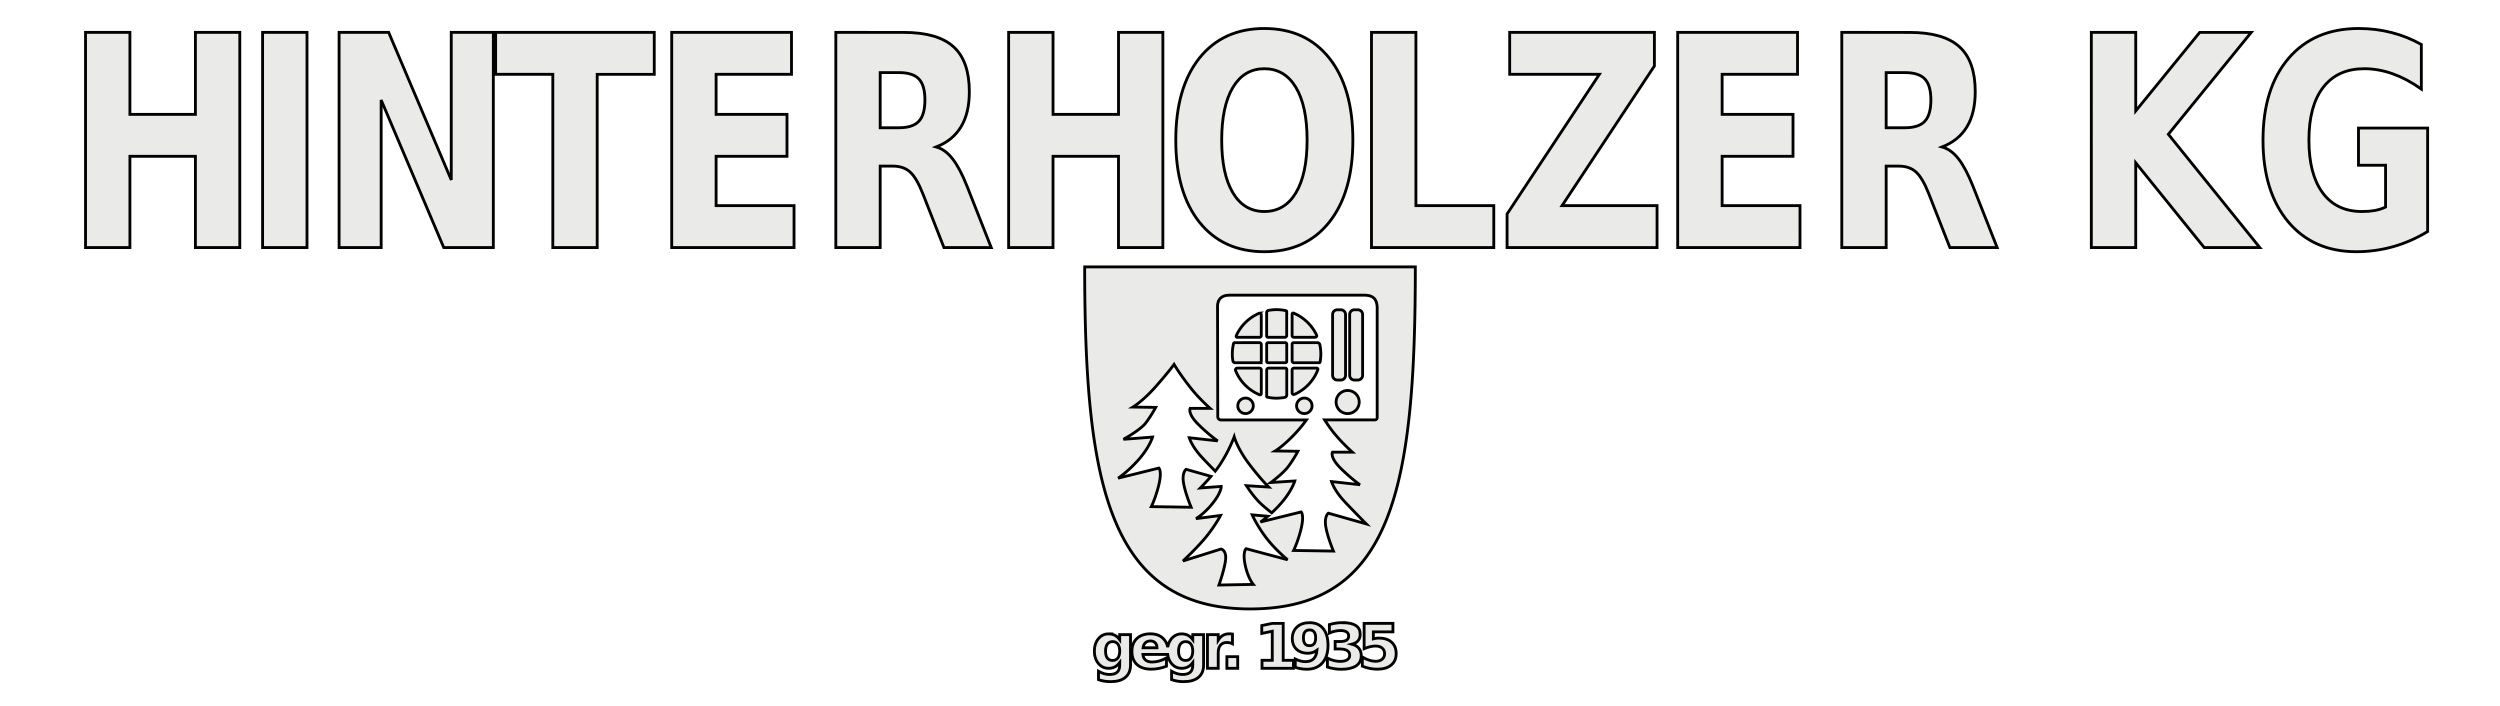
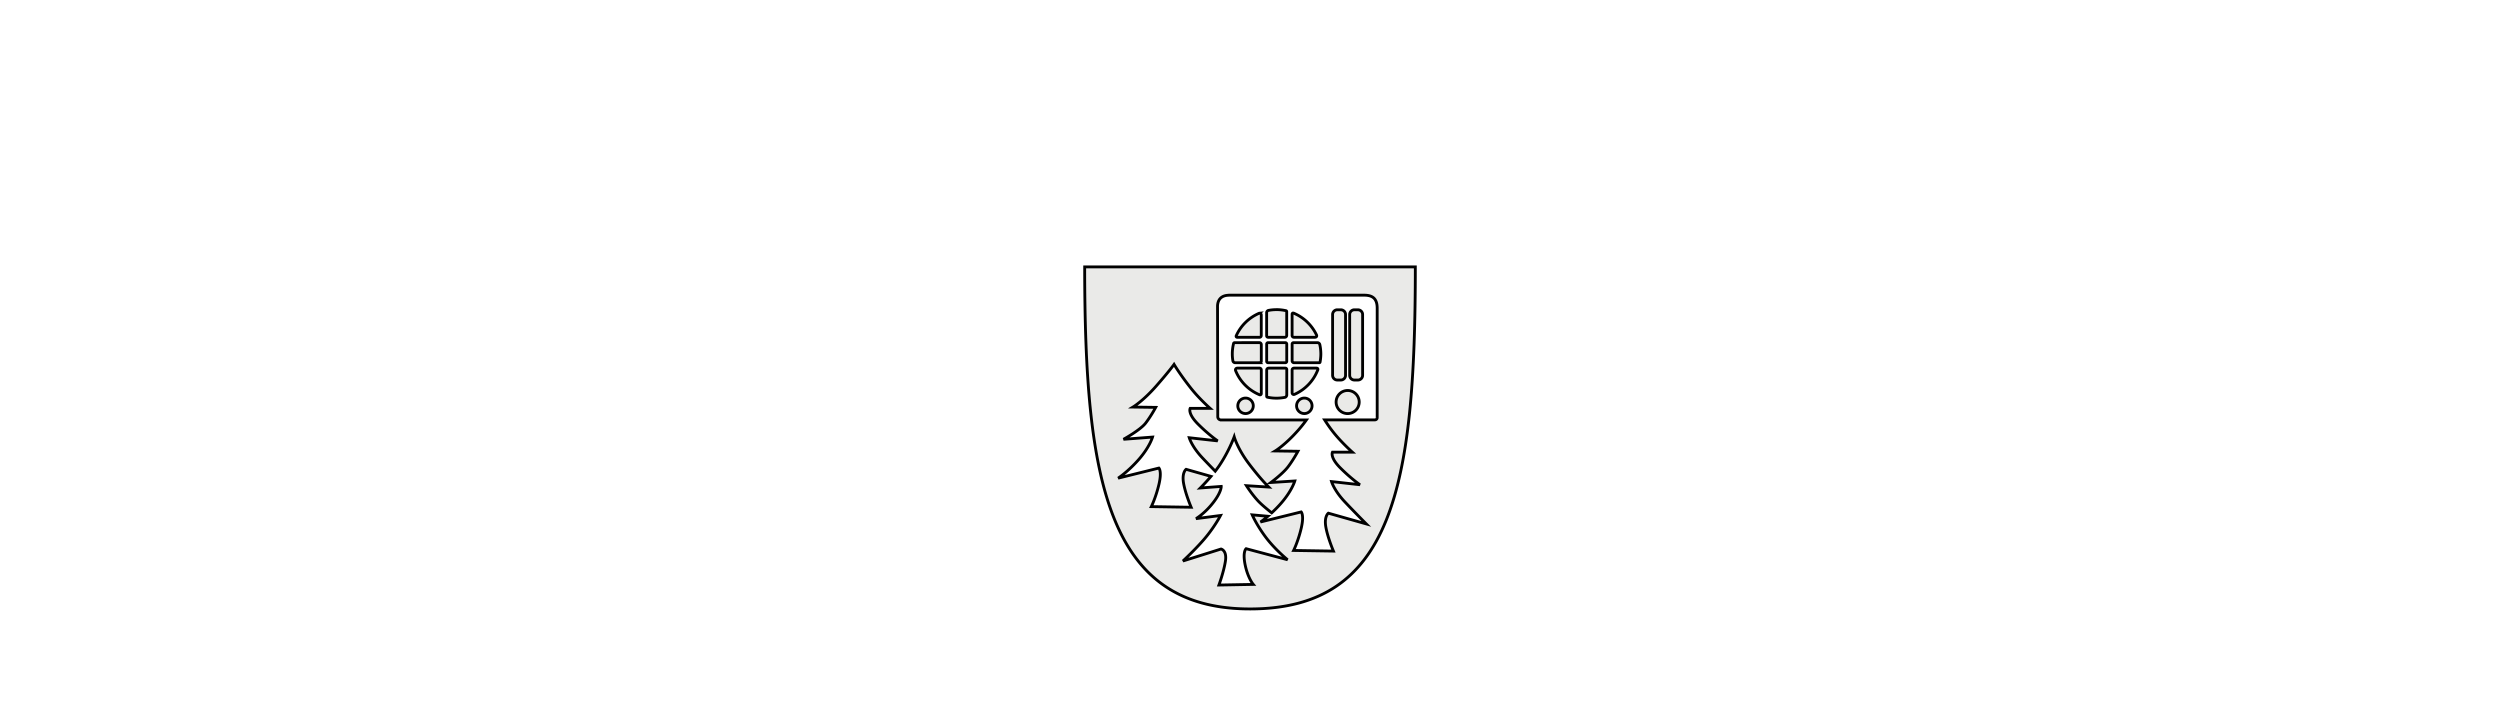
<svg xmlns="http://www.w3.org/2000/svg" xmlns:ns1="http://www.inkscape.org/namespaces/inkscape" xmlns:ns2="http://sodipodi.sourceforge.net/DTD/sodipodi-0.dtd" width="82.169mm" height="23.21mm" viewBox="-3 -1 87.708 24.775" version="1.1" id="svg446" ns1:version="1.2.2 (732a01da63, 2022-12-09)" ns2:docname="logo_v2_w_text_top_small.svg">
  <ns2:namedview id="namedview448" pagecolor="#ffffff" bordercolor="#666666" borderopacity="1.0" ns1:showpageshadow="2" ns1:pageopacity="0" ns1:pagecheckerboard="true" ns1:deskcolor="#d1d1d1" ns1:document-units="mm" showgrid="true" ns1:zoom="2.9825758" ns1:cx="155.40259" ns1:cy="82.814326" ns1:window-width="1920" ns1:window-height="1017" ns1:window-x="-8" ns1:window-y="-8" ns1:window-maximized="1" ns1:current-layer="layer1">
    <ns1:grid type="xygrid" id="grid1183" originx="43.854" originy="15.364" units="pc" spacingx="9.037" spacingy="9.037" />
  </ns2:namedview>
  <defs id="defs443" />
  <g ns1:label="Layer 1" ns1:groupmode="layer" id="layer1">
-     <path id="path2771" d="m 41.357,0 c -0.968,0 -1.729,0.348 -2.282,1.042 -0.55,0.694 -0.825,1.653 -0.825,2.876 0,1.22 0.275,2.177 0.825,2.872 0.553,0.694 1.314,1.041 2.282,1.041 0.971,0 1.731,-0.347 2.281,-1.041 0.55,-0.694 0.825,-1.652 0.825,-2.872 0,-1.223 -0.275,-2.182 -0.825,-2.876 C 43.088,0.348 42.328,0 41.357,0 Z m 38.394,0 c -1.041,0 -1.86,0.349 -2.459,1.046 -0.599,0.698 -0.898,1.655 -0.898,2.872 0,1.203 0.294,2.157 0.882,2.861 0.588,0.701 1.385,1.052 2.391,1.052 0.445,0 0.876,-0.059 1.294,-0.177 0.418,-0.118 0.821,-0.295 1.209,-0.531 V 3.493 h -2.426 v 1.304 h 0.95 v 1.467 c -0.111,0.054 -0.236,0.094 -0.376,0.121 -0.138,0.024 -0.287,0.036 -0.449,0.036 -0.596,0 -1.056,-0.217 -1.379,-0.652 -0.324,-0.435 -0.485,-1.052 -0.485,-1.851 0,-0.806 0.167,-1.424 0.502,-1.855 0.337,-0.435 0.815,-0.652 1.436,-0.652 0.334,0 0.667,0.059 0.999,0.177 0.334,0.118 0.67,0.297 1.007,0.536 V 0.561 C 81.621,0.376 81.273,0.236 80.904,0.142 80.537,0.047 80.152,4e-5 79.751,4e-5 Z M 0,0.136 V 7.685 H 1.557 V 4.484 H 3.855 V 7.685 h 1.557 V 0.136 H 3.855 V 3.013 H 1.557 V 0.136 Z m 6.212,0 V 7.685 H 7.77 V 0.136 Z m 2.684,0 V 7.685 h 1.476 V 2.508 l 2.196,5.177 h 1.739 V 0.136 H 12.831 V 5.313 L 10.635,0.136 Z m 5.492,0 v 1.471 h 2.006 V 7.685 h 1.557 V 1.608 h 2.002 V 0.136 Z m 6.178,0 V 7.685 h 4.291 V 6.214 h -2.734 V 4.484 h 2.487 V 3.013 h -2.487 v -1.406 h 2.645 V 0.136 Z m 5.757,0 V 7.685 h 1.557 V 4.828 h 0.441 c 0.253,0 0.456,0.069 0.607,0.207 0.154,0.138 0.304,0.396 0.453,0.774 l 0.736,1.876 h 1.658 L 30.93,5.541 C 30.757,5.106 30.586,4.783 30.416,4.57 30.249,4.355 30.059,4.216 29.846,4.156 30.234,4.004 30.524,3.768 30.715,3.448 30.91,3.128 31.007,2.718 31.007,2.22 c 0,-0.721 -0.186,-1.249 -0.558,-1.582 -0.369,-0.334 -0.952,-0.501 -1.747,-0.501 z m 6.063,0 V 7.685 h 1.557 V 4.484 h 2.297 V 7.685 h 1.557 V 0.136 H 36.241 V 3.013 H 33.944 V 0.136 Z m 12.73,0 V 7.685 h 4.291 V 6.214 H 46.675 V 0.136 Z m 4.849,0 v 1.471 h 3.147 L 49.873,6.507 V 7.685 h 5.262 V 6.214 H 51.802 L 55.042,1.315 V 0.136 Z m 5.894,0 V 7.685 h 4.291 V 6.214 H 57.418 V 4.484 h 2.487 V 3.013 h -2.487 v -1.406 h 2.645 V 0.136 Z m 5.757,0 V 7.685 h 1.557 V 4.828 h 0.441 c 0.253,0 0.455,0.069 0.606,0.207 0.154,0.138 0.305,0.396 0.453,0.774 l 0.736,1.876 h 1.658 l -0.845,-2.144 c -0.173,-0.435 -0.344,-0.759 -0.514,-0.971 -0.167,-0.216 -0.358,-0.354 -0.571,-0.414 0.388,-0.152 0.678,-0.388 0.87,-0.708 0.194,-0.32 0.291,-0.73 0.291,-1.228 0,-0.721 -0.186,-1.249 -0.558,-1.582 -0.369,-0.334 -0.952,-0.501 -1.747,-0.501 z m 8.755,0 V 7.685 h 1.558 V 4.712 l 2.402,2.973 h 1.95 l -3.208,-3.974 2.908,-3.574 h -1.808 l -2.244,2.755 V 0.136 Z M 41.357,1.411 c 0.477,0 0.846,0.219 1.108,0.657 0.262,0.438 0.392,1.055 0.392,1.85 0,0.792 -0.131,1.407 -0.392,1.845 -0.262,0.438 -0.631,0.657 -1.108,0.657 -0.475,0 -0.843,-0.219 -1.104,-0.657 -0.262,-0.438 -0.392,-1.053 -0.392,-1.845 0,-0.795 0.131,-1.412 0.392,-1.85 0.262,-0.438 0.63,-0.657 1.104,-0.657 z M 27.88,1.547 h 0.655 c 0.326,0 0.559,0.074 0.7,0.222 0.143,0.148 0.214,0.395 0.214,0.738 0,0.347 -0.071,0.597 -0.214,0.748 -0.14,0.152 -0.373,0.227 -0.7,0.227 h -0.655 z m 35.293,0 h 0.655 c 0.326,0 0.559,0.074 0.7,0.222 0.143,0.148 0.214,0.395 0.214,0.738 0,0.347 -0.072,0.597 -0.214,0.748 -0.14,0.152 -0.373,0.227 -0.7,0.227 h -0.655 z" style="font-weight:bold;font-size:29.349px;font-family:'Helvetica Neue LT Std';-inkscape-font-specification:HelveticaNeueLTStd-Blk;fill:#eaeae8;fill-opacity:1;stroke:#000000;stroke-width:0.1;stroke-dasharray:none;stroke-opacity:1" ns1:label="HinterholzerKG" />
-     <path id="path2804" d="m 44.11,20.843 c -0.076,0 -0.153,0.005 -0.232,0.017 -0.079,0.011 -0.159,0.028 -0.239,0.051 v 0.298 c 0.066,-0.029 0.133,-0.05 0.199,-0.065 0.067,-0.015 0.133,-0.022 0.198,-0.022 0.089,0 0.157,0.017 0.206,0.05 0.049,0.033 0.073,0.08 0.073,0.141 0,0.065 -0.025,0.114 -0.075,0.147 -0.05,0.032 -0.126,0.047 -0.228,0.047 h -0.171 v 0.262 h 0.163 c 0.115,0 0.201,0.018 0.259,0.056 0.059,0.037 0.089,0.091 0.089,0.163 0,0.07 -0.029,0.123 -0.087,0.16 -0.057,0.037 -0.139,0.056 -0.247,0.056 -0.072,0 -0.146,-0.01 -0.222,-0.029 -0.075,-0.02 -0.15,-0.048 -0.226,-0.086 v 0.314 c 0.08,0.026 0.16,0.045 0.241,0.058 0.082,0.013 0.163,0.02 0.244,0.02 0.229,0 0.404,-0.041 0.523,-0.121 0.12,-0.082 0.179,-0.201 0.179,-0.357 0,-0.105 -0.028,-0.191 -0.083,-0.258 -0.055,-0.068 -0.136,-0.116 -0.242,-0.144 0.095,-0.024 0.167,-0.065 0.215,-0.124 0.049,-0.059 0.073,-0.135 0.073,-0.227 0,-0.135 -0.051,-0.236 -0.153,-0.303 -0.101,-0.068 -0.255,-0.101 -0.459,-0.101 z m -1.165,0.002 c -0.185,0 -0.333,0.051 -0.443,0.153 -0.11,0.102 -0.165,0.238 -0.165,0.407 0,0.153 0.049,0.277 0.148,0.372 0.099,0.094 0.23,0.141 0.391,0.141 0.063,0 0.122,-0.009 0.176,-0.026 0.054,-0.018 0.105,-0.044 0.153,-0.079 -0.012,0.132 -0.052,0.232 -0.119,0.3 -0.068,0.067 -0.162,0.1 -0.283,0.1 -0.058,0 -0.116,-0.007 -0.175,-0.022 -0.059,-0.015 -0.121,-0.038 -0.186,-0.069 v 0.291 c 0.065,0.022 0.131,0.038 0.198,0.049 0.068,0.011 0.139,0.017 0.212,0.017 0.229,0 0.41,-0.074 0.542,-0.223 0.132,-0.149 0.197,-0.354 0.197,-0.614 0,-0.253 -0.056,-0.449 -0.169,-0.588 -0.113,-0.139 -0.271,-0.208 -0.477,-0.208 z m -1.312,0.026 -0.366,0.076 v 0.276 l 0.368,-0.076 v 1.019 h -0.359 v 0.281 h 1.102 v -0.281 h -0.359 v -1.295 z m 3.225,0 v 0.887 c 0.076,-0.032 0.147,-0.055 0.213,-0.07 0.066,-0.015 0.129,-0.023 0.187,-0.023 0.099,0 0.176,0.024 0.232,0.072 0.057,0.048 0.086,0.113 0.086,0.196 0,0.082 -0.029,0.148 -0.086,0.196 -0.056,0.048 -0.134,0.072 -0.232,0.072 -0.068,0 -0.141,-0.013 -0.219,-0.037 -0.077,-0.025 -0.158,-0.061 -0.244,-0.111 v 0.32 c 0.087,0.035 0.174,0.061 0.261,0.078 0.088,0.018 0.176,0.026 0.266,0.026 0.207,0 0.369,-0.048 0.485,-0.145 0.117,-0.096 0.175,-0.23 0.175,-0.4 0,-0.172 -0.053,-0.305 -0.16,-0.401 -0.107,-0.096 -0.257,-0.145 -0.449,-0.145 -0.034,0 -0.066,0.002 -0.098,0.007 -0.031,0.004 -0.062,0.011 -0.093,0.019 v -0.244 h 0.686 v -0.299 z m -1.915,0.229 c 0.071,0 0.124,0.023 0.16,0.07 0.036,0.046 0.054,0.115 0.054,0.207 0,0.092 -0.018,0.162 -0.054,0.208 -0.036,0.046 -0.089,0.068 -0.16,0.068 -0.071,0 -0.125,-0.022 -0.161,-0.068 -0.036,-0.046 -0.054,-0.116 -0.054,-0.208 0,-0.091 0.018,-0.16 0.054,-0.207 0.036,-0.046 0.09,-0.07 0.161,-0.07 z m -5.577,0.136 c -0.204,0 -0.364,0.055 -0.481,0.165 -0.116,0.11 -0.174,0.262 -0.174,0.455 0,0.196 0.059,0.349 0.177,0.458 0.119,0.108 0.285,0.163 0.499,0.163 0.089,0 0.179,-0.009 0.268,-0.026 0.089,-0.017 0.179,-0.042 0.268,-0.076 v -0.291 c -0.088,0.048 -0.174,0.084 -0.258,0.107 -0.083,0.023 -0.164,0.035 -0.243,0.035 -0.099,0 -0.176,-0.022 -0.23,-0.067 -0.055,-0.044 -0.087,-0.111 -0.096,-0.199 h 0.868 c 0.017,0.124 0.062,0.229 0.134,0.317 0.094,0.113 0.213,0.17 0.358,0.17 0.082,0 0.155,-0.016 0.218,-0.049 0.063,-0.032 0.12,-0.084 0.172,-0.152 v 0.082 c 0,0.115 -0.029,0.2 -0.086,0.254 -0.058,0.054 -0.148,0.081 -0.272,0.081 -0.064,0 -0.128,-0.009 -0.191,-0.028 -0.063,-0.018 -0.128,-0.046 -0.194,-0.084 v 0.295 c 0.07,0.023 0.139,0.04 0.208,0.052 0.069,0.011 0.141,0.017 0.214,0.017 0.228,0 0.402,-0.05 0.521,-0.151 0.12,-0.1 0.18,-0.245 0.18,-0.435 v -1.063 h -0.38 v 0.175 c -0.052,-0.07 -0.109,-0.121 -0.172,-0.153 -0.063,-0.032 -0.135,-0.049 -0.218,-0.049 -0.144,0 -0.263,0.057 -0.358,0.17 -0.069,0.082 -0.112,0.181 -0.131,0.297 -0.022,-0.12 -0.074,-0.221 -0.155,-0.301 -0.111,-0.112 -0.26,-0.167 -0.445,-0.167 z m 2.767,0 c -0.088,0 -0.164,0.018 -0.227,0.054 -0.063,0.035 -0.118,0.092 -0.167,0.169 v -0.194 h -0.378 v 1.182 h 0.378 v -0.545 c 0,-0.116 0.026,-0.205 0.078,-0.267 0.053,-0.063 0.128,-0.094 0.225,-0.094 0.033,0 0.066,0.004 0.098,0.011 0.033,0.007 0.066,0.019 0.099,0.034 l -10e-4,-0.342 c -0.028,-0.004 -0.05,-0.006 -0.065,-0.006 -0.015,-10e-4 -0.028,-0.002 -0.041,-0.002 z m -4.24,0.002 c -0.144,0 -0.263,0.057 -0.358,0.17 -0.094,0.113 -0.142,0.257 -0.142,0.434 0,0.176 0.047,0.321 0.142,0.435 0.094,0.113 0.213,0.17 0.358,0.17 0.082,0 0.155,-0.016 0.218,-0.049 0.063,-0.032 0.12,-0.084 0.172,-0.152 v 0.082 c 0,0.115 -0.029,0.2 -0.087,0.254 -0.058,0.054 -0.148,0.081 -0.272,0.081 -0.064,0 -0.127,-0.009 -0.191,-0.028 -0.063,-0.018 -0.128,-0.046 -0.194,-0.084 v 0.295 c 0.07,0.023 0.139,0.04 0.208,0.052 0.069,0.011 0.141,0.017 0.214,0.017 0.228,0 0.402,-0.05 0.521,-0.151 0.12,-0.1 0.18,-0.245 0.18,-0.435 v -1.063 h -0.38 v 0.175 c -0.052,-0.07 -0.109,-0.121 -0.172,-0.153 -0.063,-0.032 -0.135,-0.049 -0.218,-0.049 z m 1.471,0.249 c 0.068,0 0.122,0.022 0.164,0.066 0.042,0.044 0.063,0.101 0.063,0.173 h -0.49 c 0.011,-0.077 0.04,-0.136 0.085,-0.177 0.046,-0.042 0.105,-0.062 0.178,-0.062 z m -1.33,0.023 c 0.079,0 0.14,0.029 0.183,0.086 0.044,0.058 0.066,0.139 0.066,0.245 0,0.105 -0.022,0.186 -0.066,0.244 -0.044,0.058 -0.105,0.086 -0.183,0.086 -0.081,0 -0.143,-0.028 -0.185,-0.083 -0.042,-0.056 -0.063,-0.139 -0.063,-0.247 0,-0.106 0.021,-0.187 0.065,-0.245 0.044,-0.058 0.105,-0.086 0.183,-0.086 z m 2.562,0 c 0.079,0 0.14,0.029 0.183,0.086 0.044,0.058 0.066,0.139 0.066,0.245 0,0.105 -0.022,0.186 -0.066,0.244 -0.044,0.058 -0.105,0.086 -0.183,0.086 -0.081,0 -0.142,-0.028 -0.184,-0.083 -0.042,-0.056 -0.064,-0.139 -0.064,-0.247 0,-0.106 0.022,-0.187 0.066,-0.245 0.044,-0.058 0.104,-0.086 0.182,-0.086 z m 1.447,0.528 v 0.409 h 0.38 v -0.409 z" style="font-weight:bold;font-size:6.128px;font-family:'Helvetica 55 Roman';-inkscape-font-specification:HelveticaNeue-Bold;fill:#eaeae8;fill-opacity:1;stroke:#000000;stroke-width:0.1;stroke-dasharray:none;stroke-opacity:1" ns1:label="gegr" />
    <path id="path233" style="display:inline;fill:#eaeae8;fill-opacity:1;stroke:#000000;stroke-width:0.1;stroke-dasharray:none;stroke-opacity:1" ns1:label="Logo" d="m 35.054,8.364 c 0,7.499 0.808,12 5.8,12 4.992,0 5.8,-4.26 5.8,-12 z m 5.062,0.992 h 4.74 c 0.301,0 0.46,0.118 0.46,0.46 v 3.836 a 0.078,0.078 0 0 1 -0.079,0.079 h -1.765 c 0.084,0.132 0.182,0.276 0.298,0.423 0.288,0.366 0.676,0.71 0.676,0.71 h -0.699 c 0,0 -0.1,0.177 0.278,0.554 0.377,0.377 0.687,0.588 0.687,0.588 l -0.998,-0.111 c 0,0 0.089,0.31 0.466,0.71 0.377,0.399 0.754,0.776 0.754,0.776 l -1.331,-0.377 c 0,0 -0.155,0.111 -0.088,0.488 0.067,0.377 0.266,0.842 0.266,0.842 l -1.397,-0.022 c 0,0 0.155,-0.31 0.266,-0.776 0.111,-0.466 0,-0.576 0,-0.576 l -1.43,0.354 c 0,0 0.106,-0.07 0.262,-0.202 l -0.551,-0.049 c 0,0 0.153,0.355 0.478,0.788 0.327,0.434 0.764,0.787 0.764,0.787 l -1.456,-0.388 c 0,0 -0.129,0.1 -0.034,0.566 0.096,0.466 0.285,0.687 0.285,0.687 l -1.205,0.022 c 0,0 0.172,-0.466 0.229,-0.843 0.057,-0.377 -0.154,-0.421 -0.154,-0.421 l -1.337,0.421 c 0,0 0.504,-0.465 0.828,-0.865 0.314,-0.388 0.491,-0.732 0.491,-0.732 l -0.861,0.111 c 0,0 0.312,-0.181 0.615,-0.577 0.284,-0.371 0.27,-0.554 0.27,-0.554 l -0.733,0.055 c 0,0 0.18,-0.179 0.374,-0.407 l -0.873,-0.248 c 0,0 -0.155,0.111 -0.089,0.488 0.067,0.377 0.266,0.843 0.266,0.843 l -1.397,-0.022 c 0,0 0.155,-0.31 0.266,-0.776 0.111,-0.466 0,-0.577 0,-0.577 l -1.431,0.355 c 0,0 0.354,-0.231 0.732,-0.665 0.377,-0.432 0.476,-0.777 0.476,-0.777 l -1.02,0.078 c 0,0 0.588,-0.322 0.776,-0.566 0.189,-0.244 0.355,-0.554 0.355,-0.554 l -0.798,-0.011 c 0,0 0.355,-0.211 0.821,-0.743 0.466,-0.532 0.621,-0.754 0.621,-0.754 0,0 0.19,0.327 0.588,0.832 0.288,0.366 0.676,0.71 0.676,0.71 h -0.699 c 0,0 -0.1,0.177 0.277,0.554 0.377,0.377 0.688,0.588 0.688,0.588 l -0.998,-0.111 c 0,0 0.089,0.311 0.466,0.71 0.16,0.17 0.315,0.329 0.446,0.464 0.048,-0.062 0.095,-0.125 0.137,-0.187 0.343,-0.505 0.529,-1.02 0.529,-1.02 0,0 0.112,0.41 0.514,0.943 0.402,0.532 0.697,0.821 0.697,0.821 l -0.783,-0.049 c 0,0 0.184,0.293 0.411,0.537 0.116,0.125 0.323,0.295 0.476,0.417 0.103,-0.095 0.217,-0.208 0.334,-0.343 0.377,-0.432 0.477,-0.776 0.477,-0.776 l -0.84,0.054 c 0,0 0.407,-0.298 0.596,-0.542 0.189,-0.244 0.354,-0.554 0.354,-0.554 l -0.798,-0.011 c 0,0 0.355,-0.211 0.821,-0.743 0.109,-0.125 0.199,-0.24 0.274,-0.345 h -2.998 a 0.112,0.112 0 0 1 -0.112,-0.112 l -0.008,-3.866 c 0,-0.247 0.136,-0.393 0.396,-0.397 z m 1.645,0.508 c -0.087,10e-4 -0.174,0.01 -0.259,0.026 -0.035,0.007 -0.064,0.043 -0.064,0.079 v 0.815 a 0.049,0.049 0 0 0 0.049,0.049 h 0.59 a 0.065,0.065 0 0 0 0.065,-0.065 V 9.931 c 0,-0.014 -0.011,-0.028 -0.025,-0.031 -0.101,-0.022 -0.205,-0.035 -0.309,-0.037 -0.014,-2.4e-4 -0.035,-2.2e-4 -0.049,0 z m 2.149,0.005 c -0.088,0.004 -0.158,0.077 -0.158,0.166 v 2.132 c 0,0.092 0.074,0.166 0.166,0.166 h 0.122 c 0.092,0 0.166,-0.074 0.166,-0.166 v -2.132 c 0,-0.092 -0.074,-0.166 -0.166,-0.166 h -0.122 c -0.003,0 -0.006,-1.4e-4 -0.009,0 z m 0.599,0 c -0.088,0.004 -0.158,0.077 -0.158,0.166 v 2.132 c 0,0.092 0.074,0.166 0.166,0.166 h 0.122 c 0.092,0 0.166,-0.074 0.166,-0.166 v -2.132 c 0,-0.092 -0.074,-0.166 -0.166,-0.166 h -0.122 c -0.003,0 -0.006,-1.4e-4 -0.009,0 z m -2.143,0.113 c -0.02,10e-4 -0.035,0.018 -0.035,0.043 v 0.746 a 0.062,0.062 0 0 0 0.063,0.062 h 0.739 c 0.05,0 0.076,-0.038 0.054,-0.083 -0.164,-0.344 -0.448,-0.615 -0.799,-0.763 -0.008,-0.003 -0.015,-0.005 -0.022,-0.005 z m -1.176,0.006 c -0.008,6.2e-4 -0.016,0.003 -0.025,0.007 -0.351,0.153 -0.634,0.431 -0.793,0.781 -0.014,0.032 0.003,0.058 0.038,0.058 h 0.778 a 0.061,0.061 0 0 0 0.061,-0.061 v -0.72 c 0,-0.041 -0.026,-0.067 -0.06,-0.064 z m -0.877,1.034 c -0.015,0 -0.031,0.012 -0.035,0.027 -0.028,0.113 -0.043,0.23 -0.045,0.346 -2.04e-4,0.012 -2.03e-4,0.031 0,0.043 0.001,0.074 0.008,0.147 0.02,0.22 0.006,0.038 0.043,0.068 0.081,0.068 h 0.867 a 0.049,0.049 0 0 0 0.049,-0.049 v -0.588 a 0.068,0.068 0 0 0 -0.068,-0.068 z m 1.175,0 a 0.049,0.049 0 0 0 -0.049,0.049 v 0.606 a 0.049,0.049 0 0 0 0.049,0.049 h 0.606 a 0.049,0.049 0 0 0 0.049,-0.049 v -0.606 a 0.049,0.049 0 0 0 -0.049,-0.049 z m 0.893,0 a 0.049,0.049 0 0 0 -0.049,0.049 v 0.587 a 0.068,0.068 0 0 0 0.068,0.068 h 0.886 c 0.012,0 0.024,-0.009 0.026,-0.021 0.016,-0.086 0.025,-0.173 0.027,-0.26 2.71e-4,-0.015 2.83e-4,-0.04 0,-0.056 -0.002,-0.102 -0.014,-0.203 -0.036,-0.302 -0.008,-0.036 -0.045,-0.065 -0.082,-0.065 z m -1.967,0.893 c -0.054,0 -0.084,0.042 -0.064,0.092 0.156,0.38 0.457,0.684 0.837,0.842 0.034,0.014 0.063,-0.006 0.063,-0.043 v -0.826 a 0.065,0.065 0 0 0 -0.066,-0.066 z m 1.096,0 a 0.071,0.071 0 0 0 -0.071,0.071 v 0.92 c 0,0.013 0.011,0.027 0.024,0.029 0.098,0.021 0.198,0.033 0.298,0.034 0.014,2.4e-4 0.037,2.6e-4 0.051,0 0.088,-0.002 0.176,-0.011 0.263,-0.027 0.038,-0.007 0.069,-0.047 0.069,-0.086 v -0.892 a 0.049,0.049 0 0 0 -0.049,-0.049 z m 0.888,0 a 0.067,0.067 0 0 0 -0.067,0.067 v 0.791 c 0,0.054 0.041,0.082 0.09,0.06 0.373,-0.167 0.665,-0.475 0.812,-0.857 0.013,-0.033 -0.007,-0.061 -0.042,-0.061 z m 1.882,0.785 c -0.224,-2.2e-4 -0.405,0.181 -0.405,0.405 6.1e-5,0.224 0.181,0.405 0.405,0.405 0.223,-7e-5 0.405,-0.181 0.405,-0.405 -6.2e-5,-0.223 -0.181,-0.405 -0.405,-0.405 z m -3.582,0.266 c -0.15,-8e-5 -0.272,0.122 -0.272,0.272 2.05e-4,0.15 0.122,0.271 0.272,0.271 0.15,-2e-4 0.271,-0.122 0.271,-0.271 8e-5,-0.15 -0.121,-0.272 -0.271,-0.272 z m 2.062,0 c -0.15,-8e-5 -0.272,0.122 -0.272,0.272 2.05e-4,0.15 0.122,0.271 0.272,0.271 0.15,-2e-4 0.271,-0.122 0.271,-0.271 8e-5,-0.15 -0.121,-0.272 -0.271,-0.272 z" />
  </g>
</svg>